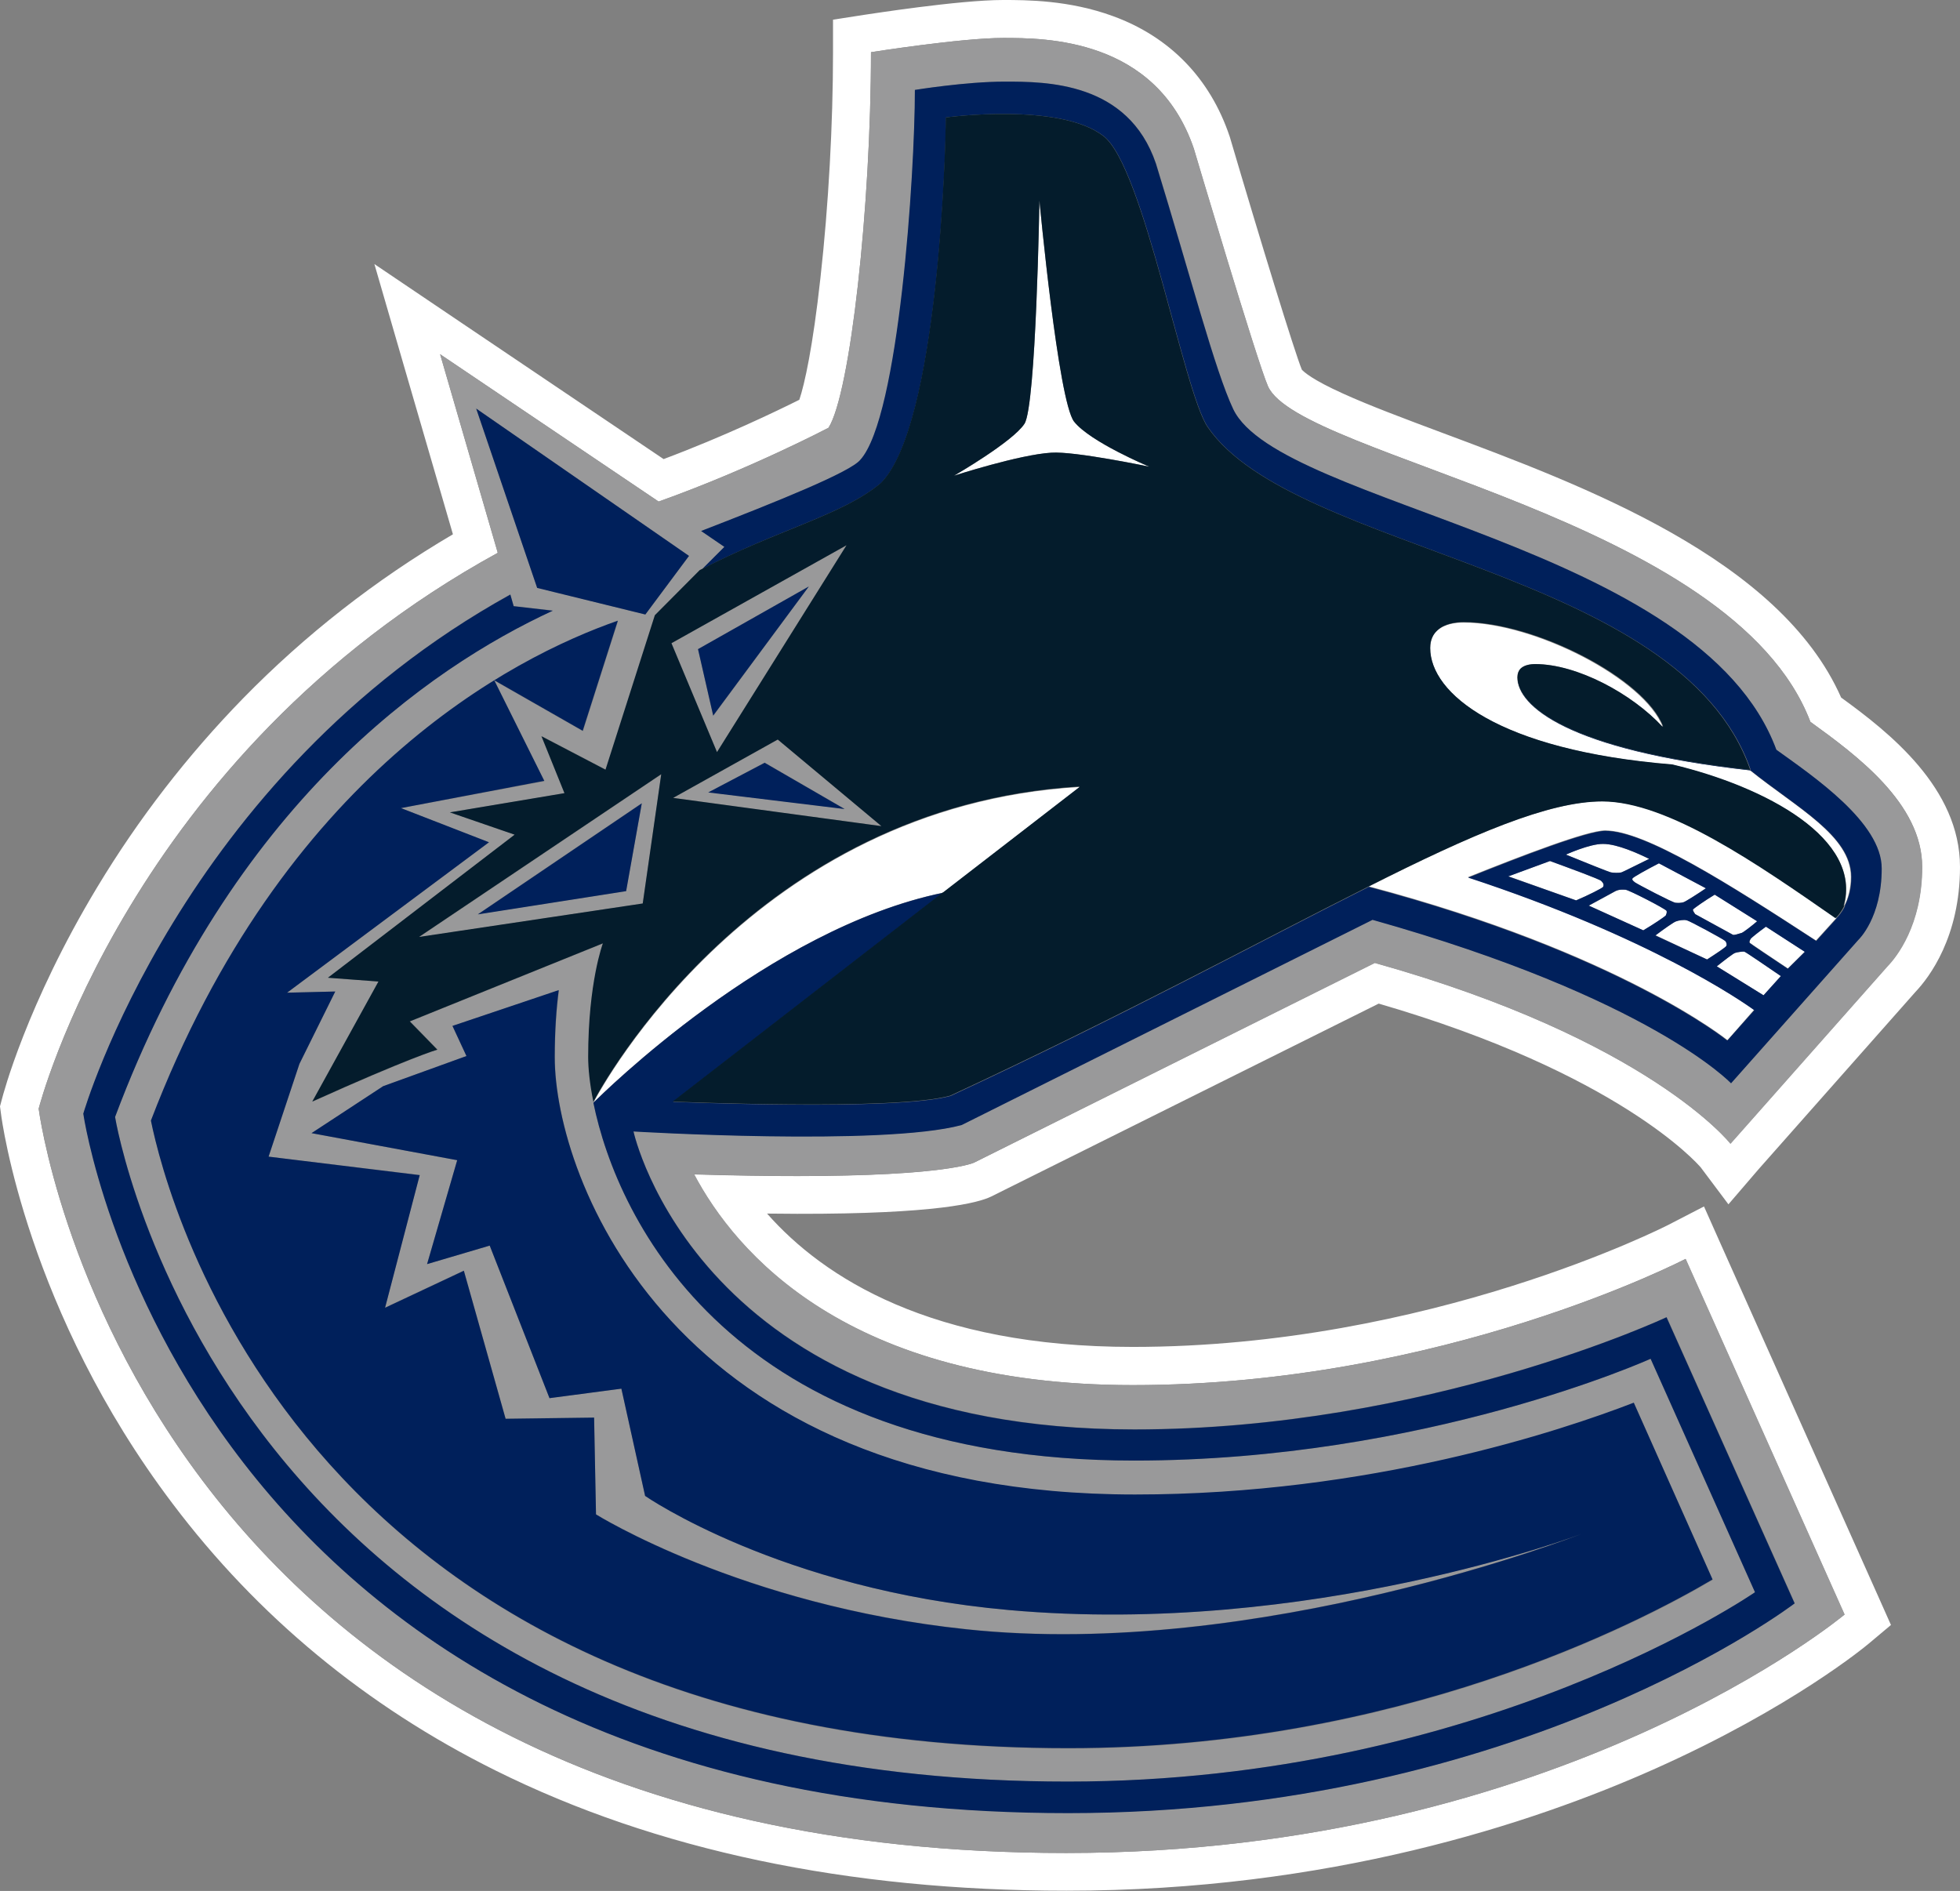
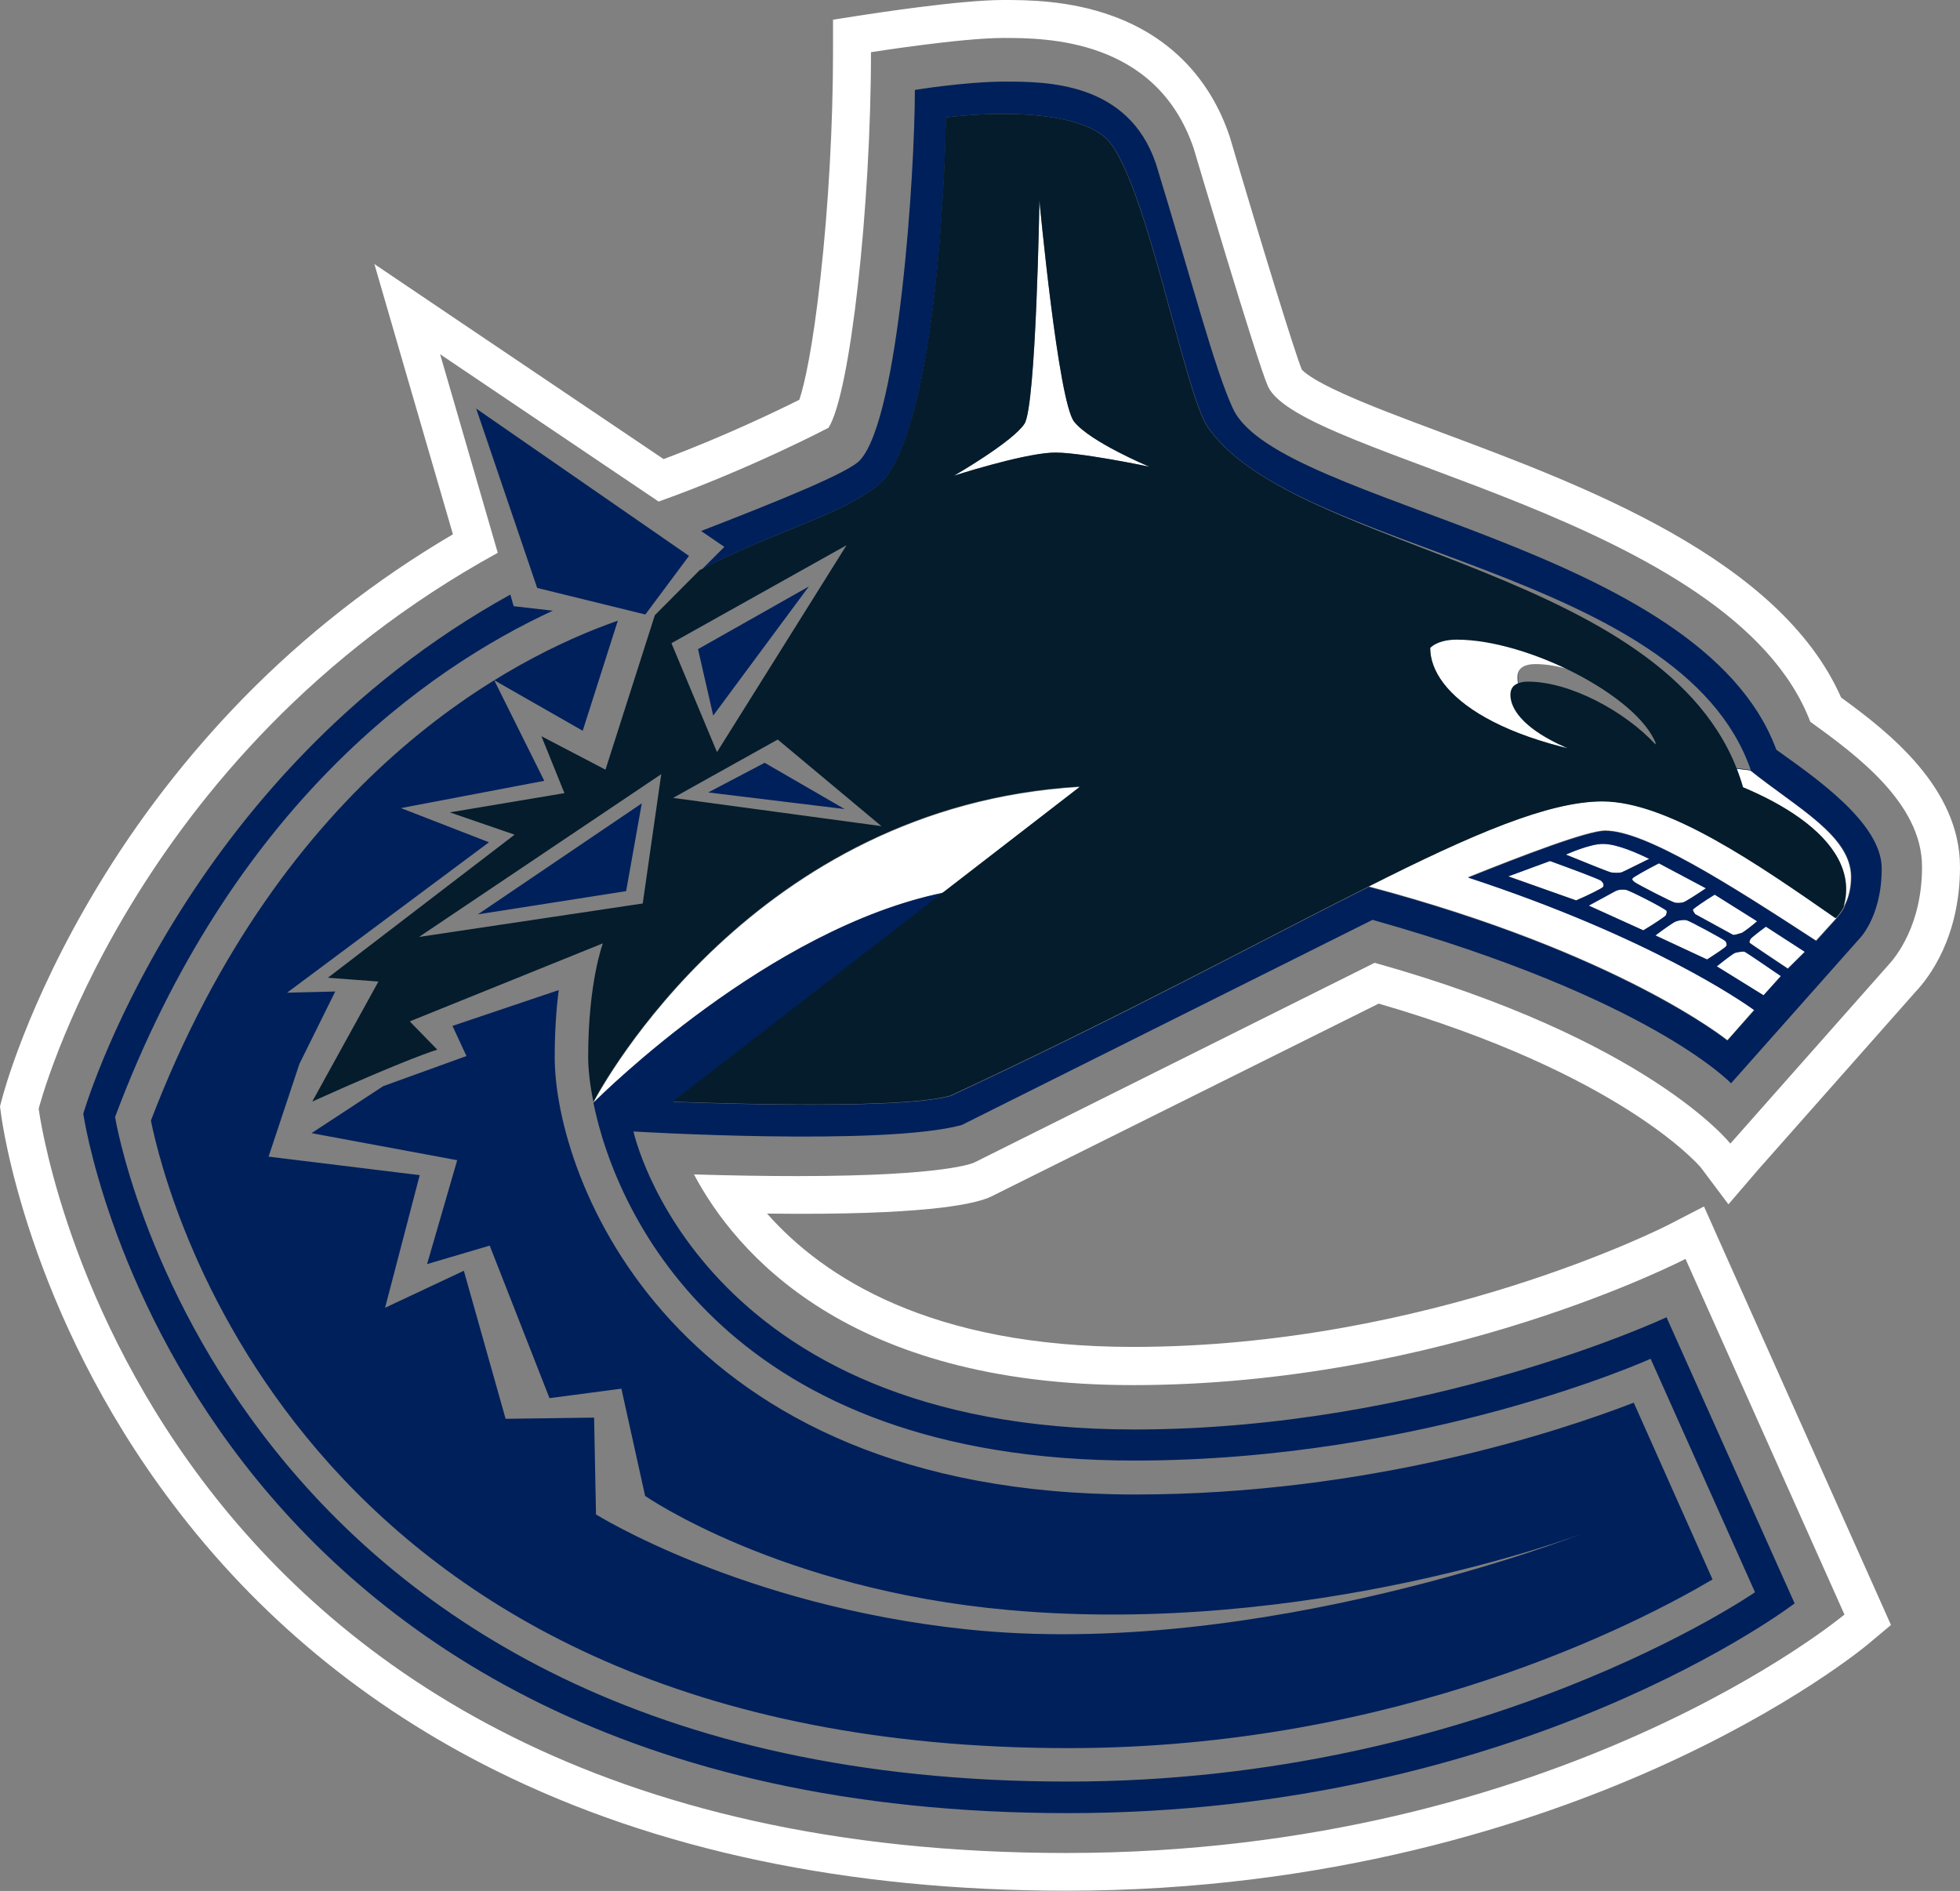
<svg xmlns="http://www.w3.org/2000/svg" version="1.1" id="Layer_1" x="0px" y="0px" viewBox="0 0 826.1 797" style="enable-background:new 0 0 826.1 797;">
  <rect x="0" y="0" width="826.1" height="797" fill="#808080" stroke="none" />
  <style type="text/css">
	.st0{fill:#FFFFFF;}
	.st1{fill:#99999A;}
	.st2{fill:#00205B;}
	.st3{fill:#041C2C;}
</style>
  <g id="XMLID_1_">
    <path class="st0" d="M417.8,504.3L581.1,423c101.1,29.4,134.2,67.3,135.7,69l11.7,15.6l12.8-14.9l66-74.6&#13;&#10;  c5.9-6.2,18.8-23.3,18.8-52.7c0-33.2-29.8-56.7-50.1-71.4c-25.8-58.4-108.1-89.2-168.7-111.8c-15.5-5.8-30.2-11.3-41.2-16.3&#13;&#10;  c-13.1-5.9-16.6-9.2-17.4-10.1c-3.1-7.5-17.7-55.1-30.3-97.9l-0.1-0.3l-0.1-0.3C510,33,493,15.5,469.1,6.8C450.6,0,432.5,0,422.8,0&#13;&#10;  c-18.8,0-56.6,6-58.2,6.2l-13.5,2.1V22c0,30.1-1.9,64.8-5.3,95.1c-3.2,29.2-6.7,44.9-8.9,51.4c-9.4,4.7-31.6,15.4-57.2,25&#13;&#10;  l-85.3-57.5l-36.6-24.7l12.3,42.4l20.8,71.5c-32.5,19.1-62.2,42.3-88.4,69.1C79.1,318.3,58.4,345,41,373.9&#13;&#10;  c-29.8,49.4-39.8,87.8-40.2,89.4l-0.8,3l0.4,3c0.4,3.4,11.2,83.6,72.3,164.4c35.8,47.5,81.6,85.4,136.1,112.5&#13;&#10;  c67.5,33.6,148.5,50.7,240.7,50.7c110.3,0,196-28.1,248.5-51.6c57.4-25.7,88.4-51.5,89.7-52.6l9.3-7.8l-4.9-11l-67-149.9l-6.9-15.5&#13;&#10;  l-15.1,7.8c-1,0.5-100.6,51.4-225.7,51.4c-84.8,0-130.2-29.1-154.1-56.2c4.4,0,8.6,0.1,12.7,0.1C394.5,511.7,412.3,507,417.8,504.3&#13;&#10;  z M477.4,583.8c130.8,0,233-53.2,233-53.2l67,149.9c0,0-120,100.5-328,100.5C56.3,781,16.3,467.3,16.3,467.3S54.2,318.4,209.8,233&#13;&#10;  l-24.3-83.7l92.1,62.1c38.7-13.8,71.6-31.1,71.6-31.1c9.2-14.4,17.9-93.5,17.9-158.3c0,0,37.9-6,55.7-6c17.6,0,64.5,0,80.3,46.5&#13;&#10;  c0,0,26.7,90,31.3,100.3c13.5,30,195.7,55.1,228.6,141.4c19.4,14,47.1,34.4,47.1,61.1c0,24.6-11,38.1-14.6,41.9l-66.2,74.8&#13;&#10;  c0,0-34.3-43.8-149.9-76.2L410.6,490c0,0-11.2,5.7-74.5,5.7c-12.4,0-26.8-0.2-43.6-0.7C309.8,527.6,356.9,583.8,477.4,583.8z&#13;&#10;   M675.7,355.7c6,0,14.9,4.1,19.4,6.3c-4.6,2.2-10.8,5.4-11.7,5.7c-1.3,0.3-3.2,0.2-4.4,0c-1-0.2-11.4-4.4-19-7.5&#13;&#10;  C659.8,360.3,670,355.6,675.7,355.7z M653.3,362.9c7.9,2.9,20.8,7.6,21.6,8.4c1.1,1.1,1.1,1.7,0.8,2.5c-0.5,0.6-6.2,3.5-11.4,5.7&#13;&#10;  l-28.6-10.2L653.3,362.9z M692.7,392.2l-23-10.5c2.7-1.4,10.2-5.6,11.4-6.2c1.4-0.6,2.4-0.6,4.1-0.5c1.6,0.2,16.4,7.8,17.3,8.9&#13;&#10;  c0.2,0.6,0,1.1-0.3,1.9C701.7,386.5,697.1,389.5,692.7,392.2z M735.2,401.1c0.8,0.3,9.4,6.2,15.4,10.3l-7.3,8.1l-19.7-12.2&#13;&#10;  c3-2.4,7.1-5.6,7.8-5.7C732.4,401.3,734.4,401,735.2,401.1z M713.6,383.3c0.5-0.6,4.9-3.7,9.2-6.3l17.8,11.3&#13;&#10;  c-2.2,1.9-5.7,4.6-6.5,4.9c-1.6,0.5-3.2,1-3.7,0.8l-15.9-8.7C713.6,384,713.6,383.5,713.6,383.3z M699.2,363.8l19.8,10.6&#13;&#10;  c-3.5,2.4-8.7,5.7-9.5,5.9c-1.1,0.3-2.2,0.3-3.3,0.2c-1.1,0-16-7.8-17.1-8.6c-1-0.8-1.3-1.1-1-1.7&#13;&#10;  C688.5,369.5,694.1,366.5,699.2,363.8z M602.8,273.2c0-9,8.3-10.8,14-10.8c30,0,76.4,23.8,84,44c-13-14.1-36.2-26.5-53.7-26.5&#13;&#10;  c-3.7,0-7.6,1.1-7.6,5.7c0,11.9,21,30.5,98.1,39.1c19.5,15.7,42.5,27.5,42.5,44.9h0c0,5.2-1.3,9.4-2.9,12.4&#13;&#10;  c7.9-28.4-33-50.3-72.4-59.7C631.4,316.2,602.8,292.2,602.8,273.2z M719.5,404.4l-21.7-10.2c3.8-2.9,7.9-5.7,8.6-5.9&#13;&#10;  c1.3-0.5,3.3-0.8,4.6-0.5c1.1,0.2,15.2,7.8,16.2,8.7c0.6,0.6,0.8,1.6,0.5,2.1C727.3,399.4,723.1,402.1,719.5,404.4z M443.1,190.8&#13;&#10;  c-13.5,0.8-41,9.7-41,9.7s24.8-14.3,29.7-21.9c4.9-7.6,6.3-94.1,6.3-94.1s7.9,84.6,14.6,93.2c6.8,8.6,31.7,19,31.7,19&#13;&#10;  S453,190.1,443.1,190.8z M397.7,376.2c-73.7,15.1-144,85.1-147.5,88.4c3.5-6.7,67.6-124.8,204.9-132.9L397.7,376.2z M728.1,438.4&#13;&#10;  c0,0-45.2-36.7-151.1-64.8c43.8-22.1,76-35.9,98.6-35.9c27.6,0,65.9,26.7,98.4,49.2l-8.6,9.5c-37.3-24.3-72.1-46.4-88.9-46.4&#13;&#10;  c-7.5,0-35.1,10.6-57.8,19.7c76.4,25.1,115.4,52.1,120.6,55.9L728.1,438.4z M744.3,390.5l16.4,10.6l-7.1,7.1&#13;&#10;  c-6.2-4.1-15.4-10.3-16-10.8c-0.3-0.3-0.2-0.8,0.3-1.7h0C738.1,395.2,741.2,392.7,744.3,390.5z" />
-     <path class="st1" d="M327.9,311.7l-44.1,24.6l87.8,11.9L327.9,311.7z M322.3,321.4l33.7,19.5l-57.3-7L322.3,321.4z M410.6,490&#13;&#10;  l168.9-84.1c115.6,32.4,149.9,76.2,149.9,76.2l66.2-74.8c3.7-3.8,14.6-17.3,14.6-41.9c0-26.7-27.8-47.1-47.1-61.1&#13;&#10;  c-32.9-86.4-215.1-111.4-228.6-141.4c-4.6-10.3-31.3-100.3-31.3-100.3C487.2,16,440.4,16,422.8,16c-17.8,0-55.7,6-55.7,6&#13;&#10;  c0,64.8-8.7,143.8-17.9,158.3c0,0-32.9,17.3-71.6,31.1l-92.1-62.1l24.3,83.7C54.2,318.4,16.3,467.3,16.3,467.3S56.3,781,449.5,781&#13;&#10;  c208,0,328-100.5,328-100.5l-67-149.9c0,0-102.2,53.2-233,53.2c-120.5,0-167.6-56.2-184.9-88.9C394.5,498.1,410.6,490,410.6,490z&#13;&#10;   M200.7,172.2l89.7,62.1L272,259l-45.6-11.3L200.7,172.2z M176.9,495.2l-14.6,55.9l33.2-15.6l17.6,62.4l37.3-0.5l0.8,40.8&#13;&#10;  c0,0,61.4,38.4,155.9,48.4c123.5,13.2,259.5-40.2,259.5-40.2S552.5,690,425.2,678.6c-96.4-8.6-153.3-48.1-153.3-48.1l-10-45.2&#13;&#10;  l-30.3,4l-25.2-64.3l-26.4,7.8l12.7-43.8l-61.4-11.4l30.2-19.8l35.1-12.7l-5.9-12.7l44.9-14.9c-1,7.6-1.7,17.1-1.7,28.3&#13;&#10;  c0,50.5,49.2,184.3,244.6,184.3c99.1,0,179.4-26.8,210.2-38.7l33.2,74.5c-31.1,18.4-132.6,71.1-271.5,71.1&#13;&#10;  c-321.6,0-379.9-231.1-386.7-264.5c55.7-145.6,152.1-195.1,196.8-210.7l-14.8,46.4l-37.3-21.3l21.1,42.4L169,340.6l37.1,14.4&#13;&#10;  L121,418.4l20.3-0.5l-15.1,30.5l-13,39.1L176.9,495.2z M478.2,602.4c123.5,0,224.3-47.3,224.3-47.3l54,120.6&#13;&#10;  c0,0-115.4,88.4-306.2,88.4c-372.9,0-415.1-294.8-415.1-294.8s41-141.9,179.9-218.8l1.4,4.9l16.5,1.9&#13;&#10;  c-52.5,24.3-135.3,81.9-184.5,213.4c0,0,45.2,280.2,401.6,280.2c174.3,0,289.6-79.8,289.6-79.8l-44-98.4c0,0-94.9,42.9-217.6,42.9&#13;&#10;  c-169.9,0-218-101.6-228-150.8c0,0,0.1-0.1,0.2-0.2c0,0,0,0,0,0v-0.2c-1.6-7.8-2.2-14.3-2.2-18.9c0-31.6,6.2-47.9,6.2-47.9&#13;&#10;  l-81.4,32.9l11.6,11.9c0,0-12.2,3.7-52.7,21.9l27.9-50.6l-21.3-1.6l78.7-60.3l-27.3-9.4l48.3-8.1l-9.7-24l27,14.1l20.8-65.1&#13;&#10;  l18.9-19c0.3-0.2,0.6-0.3,1-0.5c0,0,0,0,0,0l9.3-9.3l-9.8-6.7c32.9-12.7,63-24.9,67.1-30c16.4-17.9,23-120.6,23-155.9&#13;&#10;  c0,0,21.4-3.5,37.9-3.5c17.3,0,51.9,0,63.7,34.6c14.6,47.8,24.8,87,32.5,103.5c19.7,40.8,196.8,56.7,228.9,143.5&#13;&#10;  c15.4,11.1,44.4,30.6,44.4,50c0,20.8-9.8,30-9.8,30l-53.7,60.5c0,0-33.8-35.9-151.1-68.9l-173.2,86.5c-33.5,9-138.3,2.7-138.3,2.7&#13;&#10;  S294.2,602.4,478.2,602.4z M356.8,229.8l-73.8,41.3l19.2,45.9L356.8,229.8z M294.2,273.6l46.7-26.4l-40.3,54.6L294.2,273.6z&#13;&#10;   M270.9,380.8l7.8-54.4l-102.1,68.6L270.9,380.8z M263.9,375.6l-62.5,9.7l69.1-46.8L263.9,375.6z" />
    <path class="st2" d="M748.7,316c-32.1-86.8-209.2-102.7-228.9-143.5C512,156,501.9,116.8,487.2,69c-11.7-34.6-46.4-34.6-63.7-34.6&#13;&#10;  c-16.5,0-37.9,3.5-37.9,3.5c0,35.2-6.7,137.9-23,155.9c-4.1,5.1-34.3,17.3-67.1,30l9.8,6.7l-9.3,9.3c32.3-16.8,59.4-22.8,75.4-36.3&#13;&#10;  c24.1-24.3,27.3-140.8,27.3-154c0,0,47.8-6.5,66.4,7.8c17,12.9,33.8,107.9,44,122.7c36.5,53.3,199.2,59.4,228.8,144.5&#13;&#10;  c-77-8.6-98.1-27.1-98.1-39.1c0-1.5,0.5-2.7,1.2-3.5c-0.8,0.9-1.3,2-1.3,3.7c0,11.9,21,30.5,98.1,39.1&#13;&#10;  c19.5,15.7,42.5,27.5,42.5,44.9h0c0,4.9-1.1,8.8-2.6,11.8c-0.1,0.2-0.1,0.4-0.1,0.6c-1.4,2.8-3,4.5-3.6,5c0,0,0.1,0,0.1,0.1&#13;&#10;  l-8.6,9.5c-37.3-24.3-72.1-46.4-88.9-46.4c-7.5,0-35.1,10.6-57.8,19.7c76.4,25.1,115.4,52.1,120.6,55.9l-11.3,12.7c0,0,0,0-0.1-0.1&#13;&#10;  l-0.1,0.1c0,0-45.2-36.6-151-64.7c-45.6,22.9-103.6,54.4-176.2,88.1c-23,6.5-117,2.5-117,2.5l113.8-88.1&#13;&#10;  C324.1,391.4,254,461,250.3,464.6c-0.1,0.1-0.2,0.2-0.2,0.2c10,49.2,58.1,150.8,228,150.8c122.7,0,217.6-42.9,217.6-42.9l44,98.4&#13;&#10;  c0,0-115.2,79.8-289.6,79.8C93.7,751,48.5,470.8,48.5,470.8c49.2-131.4,131.9-189.1,184.5-213.4l-16.5-1.9l-1.4-4.9&#13;&#10;  C76.1,327.5,35.1,469.4,35.1,469.4s42.2,294.8,415.1,294.8c190.8,0,306.2-88.4,306.2-88.4l-54-120.6c0,0-100.8,47.3-224.3,47.3&#13;&#10;  c-184,0-211.1-125.6-211.1-125.6s104.8,6.3,138.3-2.7l173.2-86.5c117.3,33,151.1,68.9,151.1,68.9l53.7-60.5c0,0,9.8-9.2,9.8-30&#13;&#10;  C793.2,346.7,764.1,327.1,748.7,316z M740.6,388.3c-2.2,1.9-5.7,4.6-6.5,4.9c-1.6,0.5-3.2,1-3.7,0.8l-15.9-8.7c-1-1.3-1-1.7-1-1.9&#13;&#10;  c0.5-0.6,4.9-3.7,9.2-6.3L740.6,388.3z M719,374.4c-3.5,2.4-8.7,5.7-9.5,5.9c-1.1,0.3-2.2,0.3-3.3,0.2c-1.1,0-16-7.8-17.1-8.6&#13;&#10;  c-1-0.8-1.3-1.1-1-1.7c0.5-0.6,6-3.7,11.1-6.3L719,374.4z M675.7,355.7c6,0,14.9,4.1,19.4,6.3c-4.6,2.2-10.8,5.4-11.7,5.7&#13;&#10;  c-1.3,0.3-3.2,0.2-4.4,0c-1-0.2-11.4-4.4-19-7.5C659.8,360.3,670,355.6,675.7,355.7z M635.7,369.4l17.6-6.5&#13;&#10;  c7.9,2.9,20.8,7.6,21.6,8.4c1.1,1.1,1.1,1.7,0.8,2.5c-0.5,0.6-6.2,3.5-11.4,5.7L635.7,369.4z M669.6,381.7&#13;&#10;  c2.7-1.4,10.2-5.6,11.4-6.2c1.4-0.6,2.4-0.6,4.1-0.5c1.6,0.2,16.4,7.8,17.3,8.9c0.2,0.6,0,1.1-0.3,1.9c-0.5,0.6-5.1,3.7-9.5,6.3&#13;&#10;  L669.6,381.7z M697.7,394.3c3.8-2.9,7.9-5.7,8.6-5.9c1.3-0.5,3.3-0.8,4.6-0.5c1.1,0.2,15.2,7.8,16.2,8.7c0.6,0.6,0.8,1.6,0.5,2.1&#13;&#10;  c-0.3,0.6-4.4,3.3-8.1,5.7L697.7,394.3z M743.3,419.5l-19.7-12.2c3-2.4,7.1-5.6,7.8-5.7c1-0.3,3-0.6,3.8-0.5&#13;&#10;  c0.8,0.3,9.4,6.2,15.4,10.3L743.3,419.5z M753.5,408.3c-6.2-4.1-15.4-10.3-16-10.8c-0.3-0.3-0.2-0.8,0.3-1.7h0&#13;&#10;  c0.3-0.5,3.5-3,6.5-5.2l16.4,10.6L753.5,408.3z M226.4,247.8l-25.7-75.6l89.7,62.1L272,259L226.4,247.8z M294.2,273.6l46.7-26.4&#13;&#10;  l-40.3,54.4L294.2,273.6z M298.5,334l23.8-12.5l33.7,19.5L298.5,334z M263.9,375.6l-62.5,9.8l69.1-46.8L263.9,375.6z M235.5,417.3&#13;&#10;  c-1,7.6-1.7,17.1-1.7,28.3c0,50.5,49.2,184.3,244.6,184.3c99.1,0,179.4-26.8,210.2-38.7l33.2,74.5&#13;&#10;  c-31.1,18.4-132.6,71.1-271.5,71.1c-321.6,0-379.9-231.1-386.7-264.5c55.7-145.6,152.1-195.1,196.8-210.7l-14.8,46.4l-37.3-21.3&#13;&#10;  l21.1,42.4L169,340.6l37.1,14.4L121,418.4l20.3-0.5l-15.1,30.5l-13,39.1l63.7,7.8l-14.6,55.9l33.2-15.6l17.6,62.4l37.3-0.5&#13;&#10;  l0.8,40.8c0,0,61.4,38.4,155.9,48.4c123.5,13.2,259.5-40.2,259.5-40.2S552.5,690,425.2,678.6c-96.4-8.6-153.3-48.1-153.3-48.1&#13;&#10;  l-10-45.2l-30.3,4l-25.2-64.3l-26.4,7.8l12.7-43.8l-61.4-11.4l30.2-19.8l35.1-12.7l-5.9-12.7L235.5,417.3z" />
-     <path class="st3" d="M704.9,322.2c-73.5-6-102.1-30-102.1-49.1c0-3.4,1.2-5.8,3-7.4c2.9-2.8,7.6-3.5,11.2-3.5c30,0,76.4,23.8,84,44&#13;&#10;  c-0.1-0.1-0.3-0.3-0.4-0.4c0.1,0.2,0.2,0.4,0.2,0.6c-13-14.1-36.2-26.5-53.7-26.5c-2.4,0-4.8,0.5-6.3,2c-0.7,0.8-1.2,2-1.2,3.5&#13;&#10;  c0,11.9,21.1,30.5,98.1,39.1C708.2,239.4,545.5,233.3,509,180c-10.2-14.8-27-109.9-44-122.7c-18.6-14.3-66.4-7.8-66.4-7.8&#13;&#10;  c0,13.2-3.2,129.7-27.3,154c-16.2,13.7-43.7,19.7-76.4,36.8l-18.9,19l-20.8,65.1l-27-14.1l9.7,24l-48.3,8.1l27.3,9.4l-78.7,60.3&#13;&#10;  l21.3,1.6l-27.9,50.6c40.5-18.3,52.7-21.9,52.7-21.9l-11.6-11.9l81.4-32.9c0,0-6.2,16.4-6.2,47.9c0,4.6,0.6,11.1,2.2,18.9&#13;&#10;  c3.5-6.7,67.6-124.8,204.9-132.9l-0.2,0.2c0.1,0,0.1,0,0.2,0l-57.5,44.4c-0.1,0-0.2,0-0.2,0.1l-113.8,88.1c0,0,94,4,117-2.5&#13;&#10;  c72.5-33.7,130.6-65.2,176.2-88.1c43.8-22.1,76-35.9,98.6-35.9c27.6,0,65.8,26.6,98.3,49.2c0.6-0.5,2.2-2.2,3.6-5&#13;&#10;  c0.1-0.2,0.1-0.4,0.1-0.6c-0.1,0.2-0.2,0.4-0.3,0.6C785.2,353.5,744.3,331.6,704.9,322.2z M270.9,380.8l-94.3,14.1l102.1-68.6&#13;&#10;  L270.9,380.8z M356.8,229.8L302.2,317l-19.2-45.9L356.8,229.8z M283.7,336.3l44.1-24.6l43.7,36.5L283.7,336.3z M443.1,190.8&#13;&#10;  c-13.5,0.8-41,9.7-41,9.7s24.8-14.3,29.7-21.9c4.9-7.6,6.3-94.1,6.3-94.1s7.9,84.6,14.6,93.2c6.8,8.6,31.7,19,31.7,19&#13;&#10;  S453,190.1,443.1,190.8z" />
+     <path class="st3" d="M704.9,322.2c-73.5-6-102.1-30-102.1-49.1c2.9-2.8,7.6-3.5,11.2-3.5c30,0,76.4,23.8,84,44&#13;&#10;  c-0.1-0.1-0.3-0.3-0.4-0.4c0.1,0.2,0.2,0.4,0.2,0.6c-13-14.1-36.2-26.5-53.7-26.5c-2.4,0-4.8,0.5-6.3,2c-0.7,0.8-1.2,2-1.2,3.5&#13;&#10;  c0,11.9,21.1,30.5,98.1,39.1C708.2,239.4,545.5,233.3,509,180c-10.2-14.8-27-109.9-44-122.7c-18.6-14.3-66.4-7.8-66.4-7.8&#13;&#10;  c0,13.2-3.2,129.7-27.3,154c-16.2,13.7-43.7,19.7-76.4,36.8l-18.9,19l-20.8,65.1l-27-14.1l9.7,24l-48.3,8.1l27.3,9.4l-78.7,60.3&#13;&#10;  l21.3,1.6l-27.9,50.6c40.5-18.3,52.7-21.9,52.7-21.9l-11.6-11.9l81.4-32.9c0,0-6.2,16.4-6.2,47.9c0,4.6,0.6,11.1,2.2,18.9&#13;&#10;  c3.5-6.7,67.6-124.8,204.9-132.9l-0.2,0.2c0.1,0,0.1,0,0.2,0l-57.5,44.4c-0.1,0-0.2,0-0.2,0.1l-113.8,88.1c0,0,94,4,117-2.5&#13;&#10;  c72.5-33.7,130.6-65.2,176.2-88.1c43.8-22.1,76-35.9,98.6-35.9c27.6,0,65.8,26.6,98.3,49.2c0.6-0.5,2.2-2.2,3.6-5&#13;&#10;  c0.1-0.2,0.1-0.4,0.1-0.6c-0.1,0.2-0.2,0.4-0.3,0.6C785.2,353.5,744.3,331.6,704.9,322.2z M270.9,380.8l-94.3,14.1l102.1-68.6&#13;&#10;  L270.9,380.8z M356.8,229.8L302.2,317l-19.2-45.9L356.8,229.8z M283.7,336.3l44.1-24.6l43.7,36.5L283.7,336.3z M443.1,190.8&#13;&#10;  c-13.5,0.8-41,9.7-41,9.7s24.8-14.3,29.7-21.9c4.9-7.6,6.3-94.1,6.3-94.1s7.9,84.6,14.6,93.2c6.8,8.6,31.7,19,31.7,19&#13;&#10;  S453,190.1,443.1,190.8z" />
  </g>
</svg>